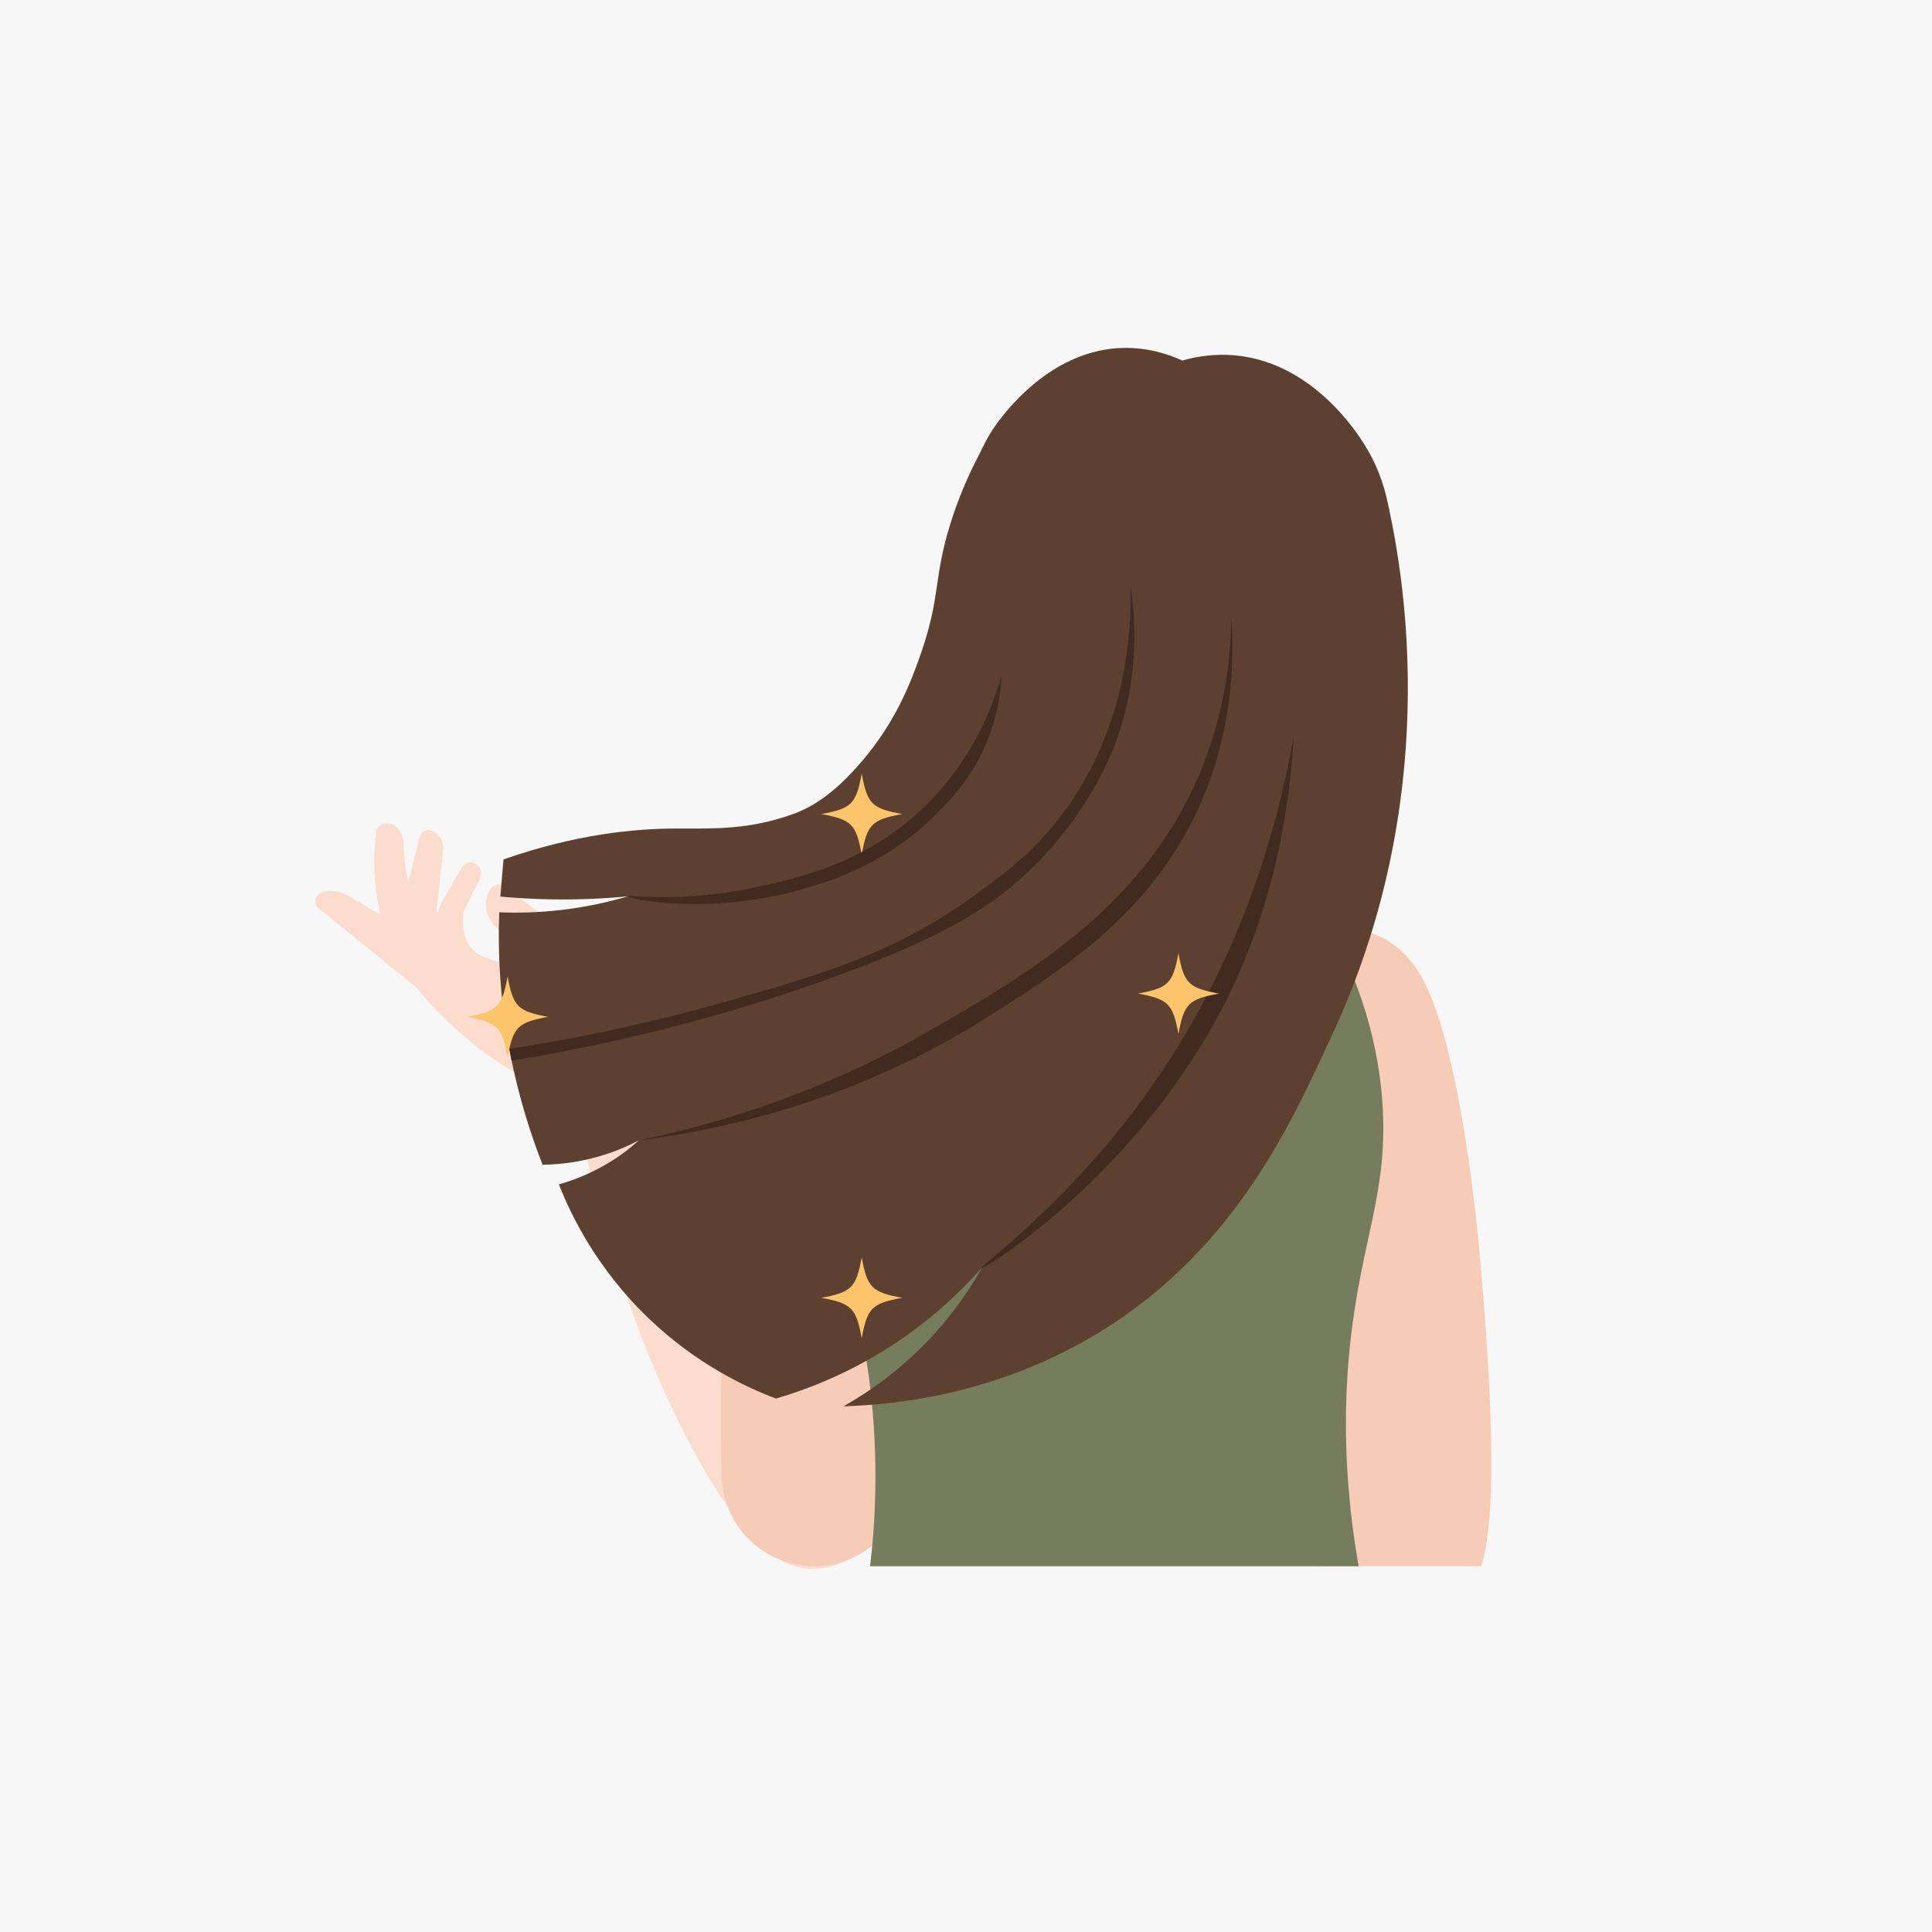
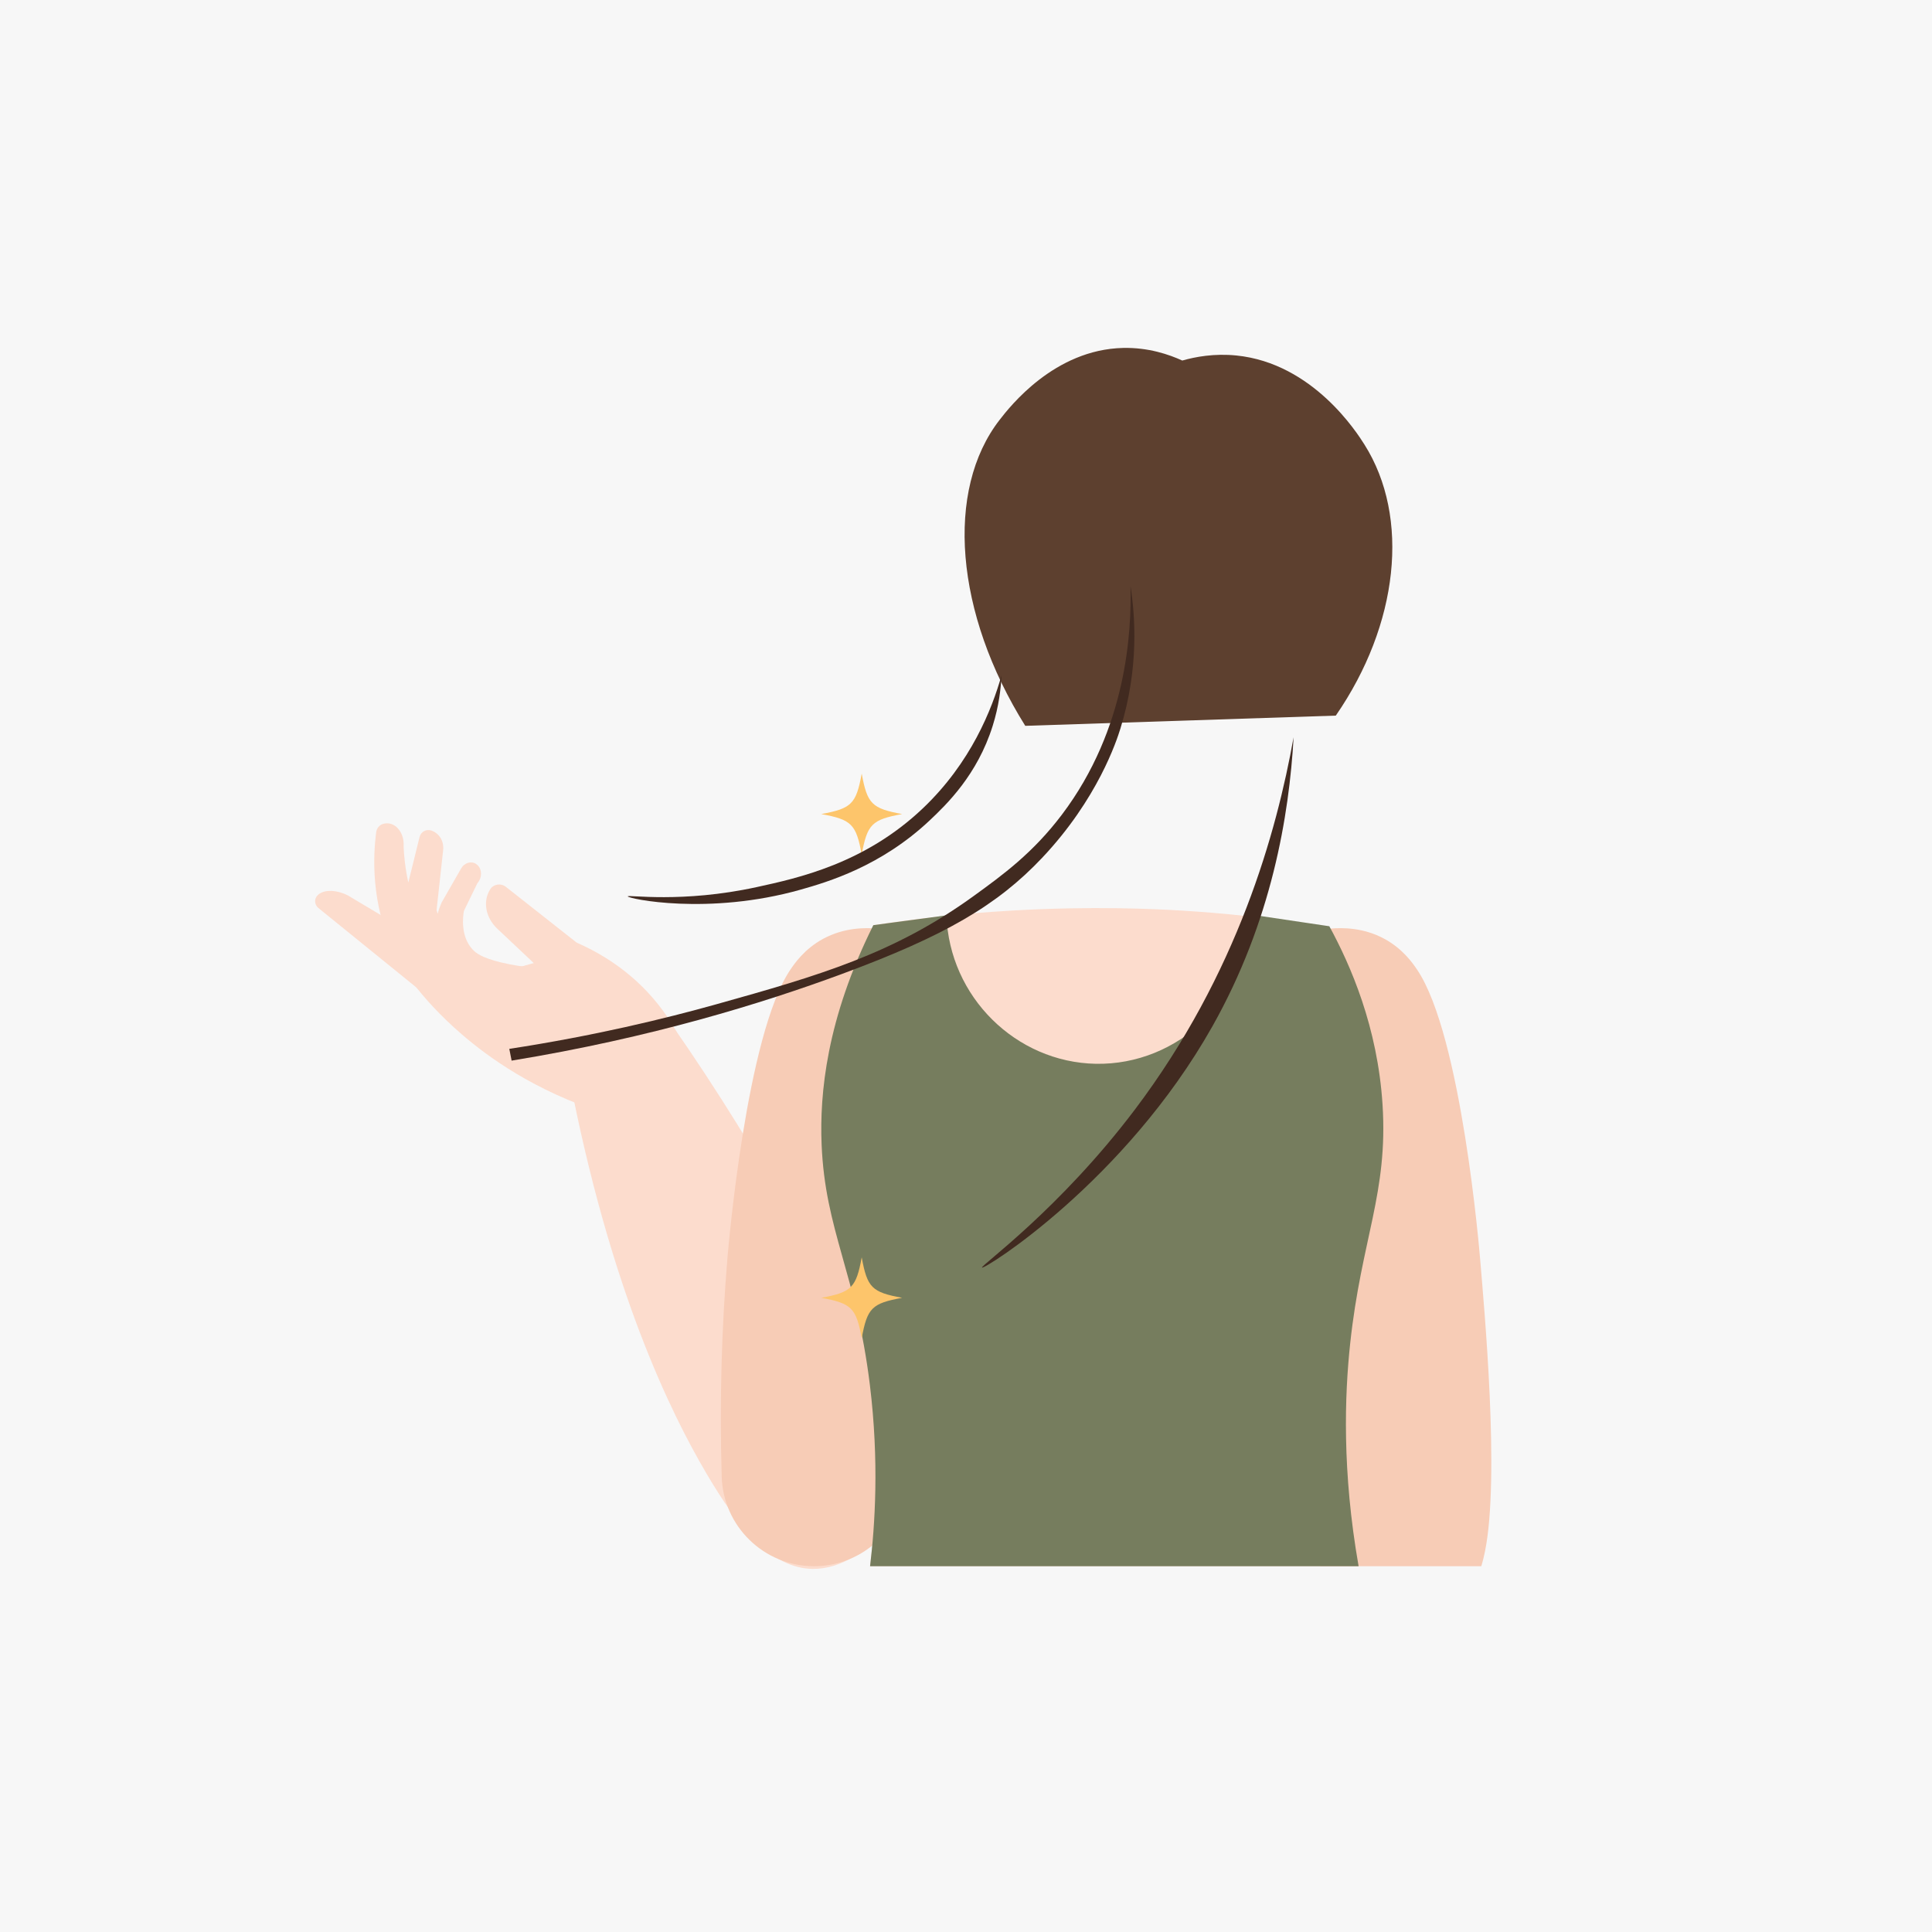
<svg xmlns="http://www.w3.org/2000/svg" width="1080" zoomAndPan="magnify" viewBox="0 0 810 810" height="1080" preserveAspectRatio="xMidYMid meet" version="1.0">
  <defs>
    <clipPath id="b629adc5f7">
      <path d="M 238 428 L 376 428 L 376 657.891 L 238 657.891 Z M 238 428 " clip-rule="nonzero" />
    </clipPath>
    <clipPath id="9ce0127aa6">
      <path d="M 404 145.641 L 584 145.641 L 584 305 L 404 305 Z M 404 145.641 " clip-rule="nonzero" />
    </clipPath>
  </defs>
  <rect x="-81" width="972" fill="#ffffff" y="-81" height="972" fill-opacity="1" />
  <rect x="-81" width="972" fill="#f7f7f7" y="-81" height="972" fill-opacity="1" />
  <g clip-path="url(#b629adc5f7)">
    <path fill="#fcdccd" d="M 340.691 657.766 C 352.582 657.91 364.062 650.105 370.07 640.73 C 382.387 621.504 372.328 594.801 361.484 570.141 C 346.797 536.77 322.215 487.898 281.164 428.898 C 266.91 435.992 252.664 443.086 238.414 450.188 C 255.699 540.773 281.258 592.41 296.203 617.812 C 309.992 641.258 323.703 657.551 340.699 657.766 Z M 340.691 657.766 " fill-opacity="1" fill-rule="nonzero" />
  </g>
  <path fill="#fcdccd" d="M 283.766 432.824 C 281.488 430.844 279.535 429.266 278.152 428.18 C 275.254 425.906 249.207 405.652 229.527 405.871 C 228.59 405.879 220.324 406.012 210.016 403.488 C 202.027 401.527 199.547 399.637 198.051 397.984 C 192.973 392.395 194.105 384.172 194.488 381.922 C 196.371 378.047 198.258 374.168 200.141 370.293 C 202.254 367.887 202.09 364.469 200.207 362.688 C 200.008 362.504 199.797 362.336 199.57 362.188 C 197.473 360.84 194.641 361.828 193.402 363.984 L 185.125 378.422 C 184.715 379.352 184.062 380.969 183.5 383.086 C 183.344 382.582 183.191 382.082 183.035 381.578 C 183.945 373.293 184.855 365.004 185.758 356.723 C 185.809 356.445 186.43 352.57 183.477 349.789 C 182.633 349 181.723 348.508 180.852 348.207 C 178.738 347.473 176.461 348.711 175.918 350.883 C 174.34 357.258 172.766 363.633 171.188 370 C 169.832 363.84 169.371 358.562 169.215 354.844 C 169.555 349.988 166.871 346.051 163.488 345.309 C 162.559 345.102 161.664 345.168 160.879 345.344 C 159.195 345.734 157.953 347.156 157.727 348.875 C 156.387 359.113 155.535 378.348 164.867 398.934 C 167.117 403.898 175.25 417.812 193.688 433.719 C 204.547 443.078 224.012 457.348 253.355 466.715 C 263.488 455.418 273.621 444.121 283.754 432.824 Z M 283.766 432.824 " fill-opacity="1" fill-rule="nonzero" />
  <path fill="#fcdccd" d="M 171.328 390.621 C 162.836 385.551 154.348 380.484 145.852 375.414 C 140.227 372.621 134.852 373.043 132.801 375.781 C 132.801 375.781 132.793 375.789 132.785 375.797 C 131.648 377.32 132.023 379.5 133.496 380.695 C 148.293 392.691 163.094 404.684 177.891 416.684 L 223.777 403.766 C 218.719 399 213.66 394.23 208.602 389.461 C 204.562 385.707 202.832 380.367 204.23 375.68 C 204.555 374.605 205.008 373.66 205.516 372.855 C 206.922 370.609 210.023 370.184 212.105 371.82 C 221.996 379.609 231.887 387.406 241.77 395.199 C 250.973 399.227 264.551 406.832 275.848 420.992 C 279.082 425.039 281.676 429.051 283.758 432.824 C 273.629 444.121 263.496 455.418 253.363 466.715 " fill-opacity="1" fill-rule="nonzero" />
  <path fill="#fcdccd" d="M 569.602 656.641 L 364.781 656.641 C 366.801 639.77 368.668 612.957 364.695 580.594 C 358.938 533.668 345.918 516.023 344.461 479.707 C 343.617 458.719 346.453 427.301 366.152 387.879 C 382.152 385.422 401.801 383.051 424.359 381.754 C 458.117 379.809 484.223 381.086 495.25 381.754 C 512.289 382.785 532.84 384.789 555.996 388.664 C 565.414 405.008 577.27 430.645 579.625 463.074 C 582.301 499.93 570.797 519.18 566.062 563.309 C 563.742 584.949 562.602 616.766 569.594 656.648 Z M 569.602 656.641 " fill-opacity="1" fill-rule="nonzero" />
  <path fill="#f7ccb6" d="M 622.59 650.414 C 622.242 652.109 621.766 654.25 621.035 656.641 L 553.617 656.641 C 547.496 637.348 535.773 580.66 537.234 519.508 C 538.164 480.57 543.898 450.648 547.16 434.02 C 550.754 415.715 554.695 400.473 557.848 389.316 C 562.73 388.883 571.605 388.832 580.418 393.613 C 588.277 397.883 592.434 404.023 594.141 406.555 C 612.77 434.078 620.336 525.312 620.535 527.688 C 622.199 547.789 628.895 619.34 622.59 650.414 Z M 622.59 650.414 " fill-opacity="1" fill-rule="nonzero" />
  <path fill="#f7ccb6" d="M 341.305 656.641 C 359.949 656.641 375.918 643.355 379.379 625.023 C 384.484 598.039 389.227 559.738 388.266 519.508 C 387.336 480.57 381.602 450.648 378.34 434.02 C 374.746 415.715 370.801 400.473 367.648 389.316 C 362.766 388.883 353.895 388.832 345.082 393.613 C 337.223 397.883 333.066 404.023 331.355 406.555 C 312.977 433.703 305.367 522.859 304.977 527.543 C 304.977 527.555 304.965 527.68 304.965 527.688 C 302.551 556.539 301.648 586.961 302.574 619.031 C 303.176 639.984 320.352 656.641 341.301 656.641 Z M 341.305 656.641 " fill-opacity="1" fill-rule="nonzero" />
  <path fill="#767d5e" d="M 569.602 656.641 L 364.781 656.641 C 366.801 639.77 368.668 612.957 364.695 580.594 C 358.938 533.668 345.918 516.023 344.461 479.707 C 343.617 458.719 346.453 427.301 366.152 387.879 C 376.375 386.504 386.586 385.133 396.809 383.754 C 397.996 417.945 425.945 445.359 459.398 446 C 493.871 446.66 523.398 418.695 524.469 383.445 C 535.422 385.074 546.375 386.703 557.328 388.332 C 566.23 404.668 577.543 430.492 579.633 463.066 C 582.016 500.172 570.781 519.371 566.066 563.305 C 563.75 584.941 562.609 616.758 569.602 656.641 Z M 569.602 656.641 " fill-opacity="1" fill-rule="nonzero" />
-   <path fill="#5d402f" d="M 419.133 175.98 C 412.996 185.332 404.609 199.98 398.547 219.289 C 391.242 242.535 394.551 249.496 386.133 273.867 C 381.602 286.977 375.199 303.105 361.027 319.559 C 353.16 328.691 343.961 337.18 332.617 341.254 C 314.082 347.906 299.949 347.383 283.723 347.371 C 266.23 347.363 241.535 349.688 211.102 360.309 C 210.664 365.504 210.223 370.699 209.781 375.891 C 215.172 376.391 220.809 376.758 226.676 376.949 C 239.879 377.379 252.117 376.859 263.188 375.805 C 255.59 378.047 246.418 380.176 235.914 381.438 C 225.918 382.641 216.938 382.793 209.312 382.484 C 208.992 391.215 209.078 400.582 209.781 410.484 C 211.988 441.672 219.527 468.012 227.488 488.324 C 234.285 488.23 243.289 487.348 253.332 484.164 C 258.965 482.383 263.809 480.227 267.836 478.105 C 266.066 479.707 264.148 481.305 262.059 482.875 C 252.363 490.16 242.48 494.223 234.328 496.578 C 239.418 509.504 250.254 532.074 272.336 553.09 C 292.227 572.023 312.734 581.598 325.324 586.352 C 339.562 582.184 359.43 574.543 380.023 559.957 C 393.648 550.312 404.043 540.137 411.699 531.438 C 407.562 538.84 402.07 547.207 394.805 555.73 C 380.508 572.508 365.098 583.117 353.637 589.602 C 376.352 588.902 415.043 584.547 454.883 562.102 C 517.34 526.91 541.902 469.496 558.488 433.895 C 604.422 335.297 589 244.062 582.207 212.656 C 527.848 200.438 473.492 188.207 419.133 175.988 Z M 419.133 175.98 " fill-opacity="1" fill-rule="nonzero" />
  <path fill="#412a20" d="M 411.699 531.438 C 411.008 530.68 444.191 507.066 475.836 465.152 C 518.902 408.102 535.254 348.75 542.352 309.078 C 540.48 341.918 533.18 386.133 508.301 430.293 C 471.672 495.316 412.594 532.418 411.699 531.438 Z M 411.699 531.438 " fill-opacity="1" fill-rule="nonzero" />
  <g clip-path="url(#9ce0127aa6)">
    <path fill="#5d402f" d="M 429.844 304.309 C 400.312 257.059 396.168 205.504 419.133 175.98 C 423.363 170.535 442.043 146.52 470.867 145.875 C 481.504 145.633 490.176 148.652 495.676 151.156 C 501.102 149.613 509.027 148.098 518.375 149.043 C 550.531 152.301 569.031 181.598 572.043 186.367 C 591.34 216.918 586.355 261.895 560.043 300.02 C 516.645 301.449 473.242 302.879 429.844 304.309 Z M 429.844 304.309 " fill-opacity="1" fill-rule="nonzero" />
  </g>
  <path fill="#fdc56b" d="M 378.23 544.113 C 365.516 546.453 363.617 548.352 361.277 561.074 C 358.938 548.352 357.039 546.453 344.328 544.113 C 357.039 541.773 358.938 539.871 361.277 527.152 C 363.617 539.871 365.516 541.773 378.23 544.113 Z M 378.23 544.113 " fill-opacity="1" fill-rule="nonzero" />
-   <path fill="#fdc56b" d="M 229.777 426.316 C 217.062 428.656 215.164 430.555 212.824 443.277 C 210.484 430.555 208.586 428.656 195.875 426.316 C 208.586 423.977 210.484 422.078 212.824 409.355 C 215.164 422.078 217.062 423.977 229.777 426.316 Z M 229.777 426.316 " fill-opacity="1" fill-rule="nonzero" />
-   <path fill="#fdc56b" d="M 511.023 416.559 C 498.309 418.898 496.41 420.801 494.07 433.52 C 491.73 420.801 489.832 418.898 477.121 416.559 C 489.832 414.219 491.73 412.32 494.07 399.602 C 496.41 412.32 498.309 414.219 511.023 416.559 Z M 511.023 416.559 " fill-opacity="1" fill-rule="nonzero" />
  <path fill="#fdc56b" d="M 378.23 341.297 C 365.516 343.637 363.617 345.535 361.277 358.258 C 358.938 345.535 357.039 343.637 344.328 341.297 C 357.039 338.957 358.938 337.055 361.277 324.336 C 363.617 337.055 365.516 338.957 378.23 341.297 Z M 378.23 341.297 " fill-opacity="1" fill-rule="nonzero" />
  <path fill="#412a20" d="M 263.188 375.805 C 263.203 375.027 285.848 378.758 317.207 371.93 C 334.621 368.137 362.523 362.055 386.887 338.918 C 407.102 319.723 415.891 297.305 419.879 283.199 C 419.645 288.48 418.832 295.902 416.184 304.324 C 409.75 324.836 396.91 337.227 389.793 343.938 C 369.363 363.188 347.113 369.75 335.684 372.984 C 296.883 383.961 263.172 376.75 263.188 375.805 Z M 263.188 375.805 " fill-opacity="1" fill-rule="nonzero" />
  <path fill="#412a20" d="M 473.969 245.699 C 474.414 264.617 472.543 305.375 445.195 341.559 C 433.062 357.617 420.438 366.789 408.449 375.488 C 374.836 399.895 343.352 409.012 300.309 421.051 C 278.672 427.102 249.234 434.262 213.527 439.742 C 213.852 441.383 214.176 443.027 214.496 444.672 C 272.922 435.113 319.621 420.668 352.949 408.352 C 396.207 392.367 418.148 379.523 436.918 359.648 C 460.25 334.949 468.168 310.516 469.758 305.387 C 477.66 279.875 475.859 257.801 473.969 245.703 Z M 473.969 245.699 " fill-opacity="1" fill-rule="nonzero" />
-   <path fill="#412a20" d="M 267.836 478.105 C 322.531 466.789 363.168 447.289 388.734 432.668 C 430.086 409.02 481.035 379.875 504.344 320.961 C 514.117 296.262 516.059 273.828 516.219 259.164 C 517.414 276.133 516.945 302.57 505.66 331.262 C 486.109 380.988 446.473 405.953 413.281 426.859 C 360.199 460.297 307.141 473.16 267.836 478.105 Z M 267.836 478.105 " fill-opacity="1" fill-rule="nonzero" />
</svg>